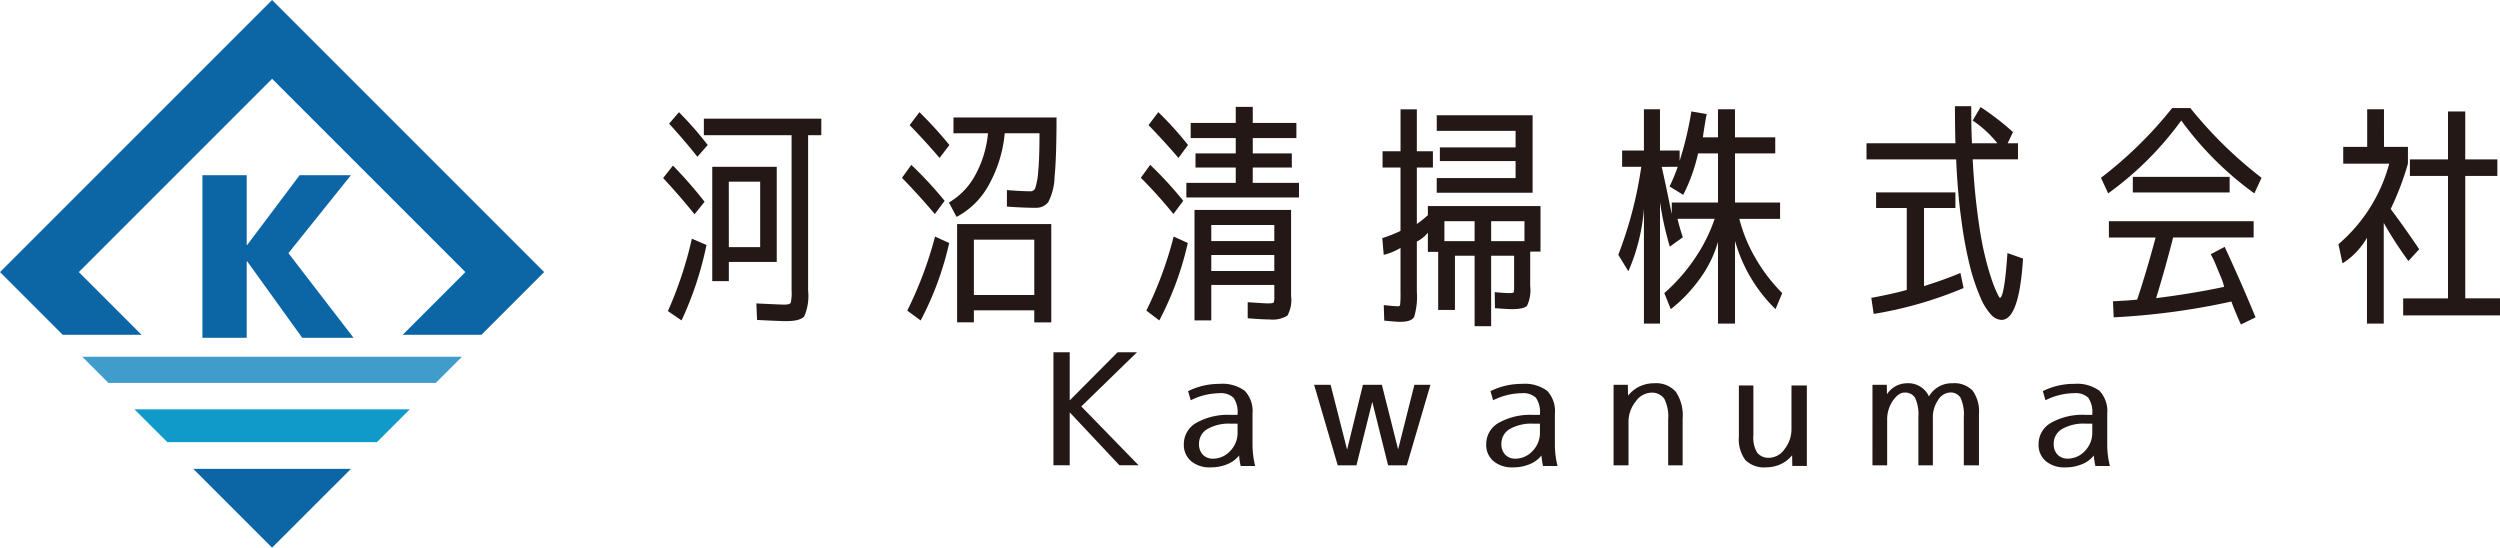
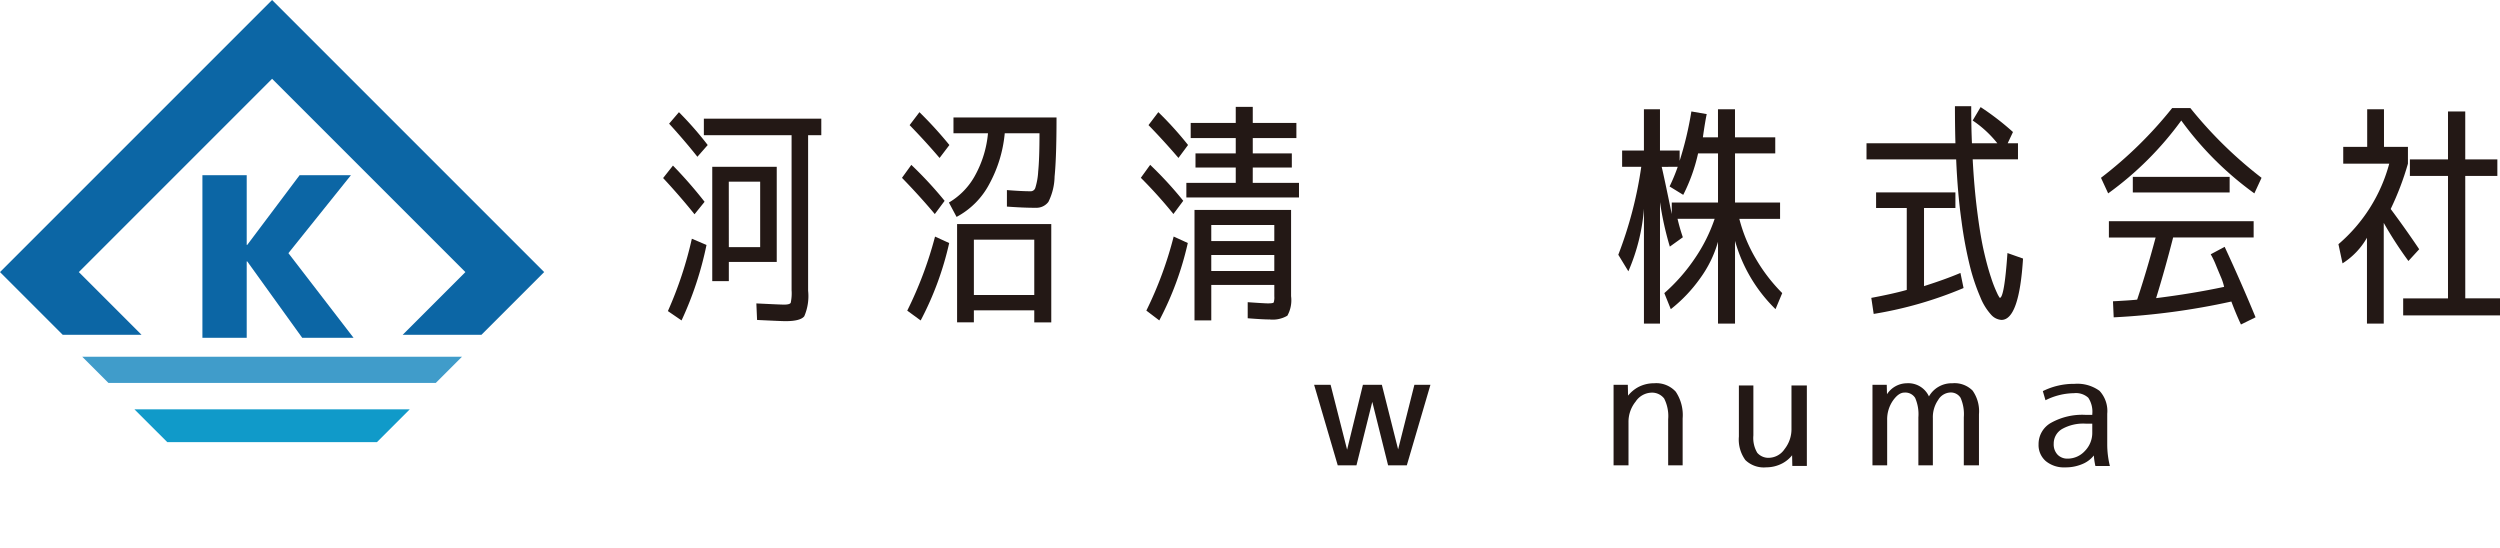
<svg xmlns="http://www.w3.org/2000/svg" width="283" height="62" viewBox="0 0 283 62">
  <g id="logo" transform="translate(-185 -359.001)">
    <path id="パス_71" data-name="パス 71" d="M78.568,24.125q-1.654-2.061-3.554-4.1l1.113-1.411a49.288,49.288,0,0,1,3.581,4.1ZM79.925,27.6A38.5,38.5,0,0,1,77.1,36.143l-1.546-1.058a43.522,43.522,0,0,0,2.713-8.193ZM75.693,13.87l1.112-1.3a38.424,38.424,0,0,1,3.256,3.717l-1.167,1.329q-1.438-1.816-3.2-3.744M89.556,32.781V15.172h-9.93V13.3H92.92v1.871H91.427V32.783a5.736,5.736,0,0,1-.434,2.886q-.434.555-2.116.556-.46,0-3.228-.136l-.081-1.872q2.766.135,3.12.136.676,0,.773-.217a5.183,5.183,0,0,0,.1-1.355m-7.108-3.257v2.17H80.576V18.754h7.3v10.77Zm0-1.682H86V20.435H82.448Z" transform="translate(185.051 359.131)" fill="#231815" />
    <path id="パス_72" data-name="パス 72" d="M105.751,24.1q-1.682-2.008-3.716-4.1l1.058-1.466a43.916,43.916,0,0,1,3.77,4.07Zm1.628,3.282a35.368,35.368,0,0,1-3.228,8.763l-1.52-1.112a43.635,43.635,0,0,0,3.147-8.383ZM102.9,14.033l1.112-1.465a44.867,44.867,0,0,1,3.391,3.717l-1.112,1.465q-1.52-1.791-3.391-3.717m14.243,9.359q-1.357,0-3.229-.137V21.386q1.681.135,2.713.135a.551.551,0,0,0,.5-.38,7.568,7.568,0,0,0,.326-1.844q.148-1.465.149-4.341h-3.934a14.825,14.825,0,0,1-1.736,5.724,8.936,8.936,0,0,1-3.717,3.743l-.868-1.627a7.964,7.964,0,0,0,3-3.134,12.156,12.156,0,0,0,1.424-4.706h-3.907V13.165h11.666q0,4.516-.22,6.7a6.686,6.686,0,0,1-.7,2.856,1.686,1.686,0,0,1-1.465.666M110.173,35v1.357h-1.9V25.237h10.662V36.361H117.01V35Zm6.837-8h-6.836v6.266h6.836Z" transform="translate(185.069 359.132)" fill="#231815" />
    <path id="パス_73" data-name="パス 73" d="M132.744,24.1a51.871,51.871,0,0,0-3.689-4.1l1.058-1.466a42.626,42.626,0,0,1,3.744,4.07Zm1.628,3.282a35.328,35.328,0,0,1-3.228,8.763l-1.465-1.112a42.555,42.555,0,0,0,3.093-8.383Zm-4.449-13.347,1.112-1.465a38.785,38.785,0,0,1,3.364,3.717l-1.085,1.465q-1.627-1.9-3.391-3.717m11.8,6.538h5.236v1.655H134.209V20.571H139.8V18.835h-4.557v-1.6H139.8V15.5h-5.1v-1.71h5.1V11.971h1.926v1.818h4.938V15.5h-4.938v1.735h4.422v1.6h-4.422Zm1.845,15.463q-.706,0-2.415-.135V34.082q1.928.135,2.279.135c.4,0,.619-.035.665-.107a1.914,1.914,0,0,0,.068-.7V32.128h-7.135v4.015h-1.9V23.637h10.933V33.4a3.581,3.581,0,0,1-.421,2.21,3.268,3.268,0,0,1-2.075.42m-6.538-8.87h7.135V25.346h-7.135Zm0,3.391h7.135V28.737h-7.135Z" transform="translate(185.087 359.127)" fill="#231815" />
-     <path id="パス_74" data-name="パス 74" d="M162.1,16.99v1.845H160.28v6.4a15.067,15.067,0,0,0,1.248-1V23.2h12.75v5.154h-1.166v3.88a4.154,4.154,0,0,1-.352,2.238q-.354.393-1.737.393-.46,0-1.9-.108l-.027-1.818q1.165.109,1.655.109c.307,0,.475-.036.5-.108a3.219,3.219,0,0,0,.04-.7V28.819h-2.6v7.976h-1.872V28.819h-2.224v6.136h-1.9v-6.57h-1.167V26.214a3.846,3.846,0,0,1-1.248,1v5.655a8.046,8.046,0,0,1-.3,2.866q-.3.567-1.6.567-.406,0-1.79-.135l-.055-1.764q1.167.135,1.655.136c.109,0,.177-.068.2-.2a11.6,11.6,0,0,0,.041-1.368V27.935a6.751,6.751,0,0,1-1.9.785l-.162-1.9a13.784,13.784,0,0,0,2.061-.812V18.835H156.4V16.99h2.035V12.243h1.845V16.99Zm9.359,3.039V18.1h-8.572V16.556h8.572V14.684h-8.925V12.921h10.851v8.763H162.532V20.029Zm-4.639,4.883H163.4v2.252h3.418Zm5.643,0h-3.77v2.252h3.77Z" transform="translate(185.106 359.131)" fill="#231815" />
    <path id="パス_75" data-name="パス 75" d="M201.38,22.8v1.845h-4.612A17.283,17.283,0,0,0,198.6,29.1a18.98,18.98,0,0,0,3.024,3.948l-.759,1.818a17.33,17.33,0,0,1-4.585-7.732V36.5h-1.926V27.245a13.194,13.194,0,0,1-2.035,4.151,16.8,16.8,0,0,1-3.309,3.473l-.733-1.818a20.316,20.316,0,0,0,3.486-3.974,18.275,18.275,0,0,0,2.211-4.436h-4.2a21.224,21.224,0,0,0,.6,2.089L188.9,27.788a35.29,35.29,0,0,1-1.112-5.037V36.5h-1.818V23.506a22.009,22.009,0,0,1-1.763,7.076l-1.14-1.872a45.493,45.493,0,0,0,2.6-9.956H183.5V16.909h2.468V12.243h1.818v4.666h2.225v1.167a38.438,38.438,0,0,0,1.329-5.589l1.736.3q-.19.894-.434,2.631h1.709V12.243h1.926v3.174h4.558v1.817H196.28V22.8Zm-13.4-4.042q.244,1,1.139,5.344V22.8h5.236V17.234H192.1a19.7,19.7,0,0,1-1.682,4.694l-1.546-.95a20.471,20.471,0,0,0,.923-2.224Z" transform="translate(185.124 359.13)" fill="#231815" />
    <path id="パス_76" data-name="パス 76" d="M223.164,13.517l.9-1.518a30.372,30.372,0,0,1,3.662,2.821l-.6,1.275h1.167v1.818h-5.127q.164,3.147.515,5.9t.746,4.49q.395,1.737.814,2.984a14.283,14.283,0,0,0,.692,1.777,2.882,2.882,0,0,0,.3.53q.514,0,.868-5.074l1.763.624q-.434,6.945-2.442,6.945a1.716,1.716,0,0,1-1.166-.584,6.566,6.566,0,0,1-1.221-1.98,22.429,22.429,0,0,1-1.153-3.4,46.345,46.345,0,0,1-.976-5.182q-.449-3.174-.611-7.026H211.146V16.095h10.065q-.055-1.981-.055-4.2H223q0,2.44.082,4.2h2.875a12.3,12.3,0,0,0-2.794-2.578m-1.953,8.139V23.42h-3.554v8.844q2.467-.786,4.123-1.492l.353,1.708a44.566,44.566,0,0,1-10.174,2.931l-.27-1.817q2.468-.462,4.014-.9V23.42h-3.472V21.656Z" transform="translate(185.143 359.126)" fill="#231815" />
    <path id="パス_77" data-name="パス 77" d="M247.77,12.107A47.493,47.493,0,0,0,255.828,20l-.815,1.763a36.87,36.87,0,0,1-8.273-8.248,36.92,36.92,0,0,1-8.275,8.248L237.651,20a46.205,46.205,0,0,0,8.057-7.895Zm2.306,16.549,1.574-.842q1.844,3.961,3.5,7.976l-1.654.815q-.571-1.222-1.086-2.6a80.551,80.551,0,0,1-13.32,1.79l-.081-1.817q2.06-.108,2.739-.19,1.059-3.174,2.089-7.027h-5.29V24.912h16.386v1.844h-9.115q-.9,3.528-1.927,6.864,4.125-.514,7.7-1.275a6.381,6.381,0,0,0-.407-1.207c-.216-.515-.407-.972-.569-1.37a9.047,9.047,0,0,0-.543-1.112m-8.817-8.763h10.96v1.763h-10.96Z" transform="translate(185.18 359.129)" fill="#231815" />
    <path id="パス_78" data-name="パス 78" d="M269.69,16.5H272.4v1.9a32.428,32.428,0,0,1-1.953,5.128q1.737,2.332,3.228,4.557l-1.221,1.33a43.134,43.134,0,0,1-2.793-4.313V36.5h-1.9V26.784a8.26,8.26,0,0,1-2.767,2.9l-.462-2.17a18.176,18.176,0,0,0,5.751-9.116h-5.208V16.5h2.712v-4.26h1.9Zm9.2,17.145h3.934v1.926H271.86V33.648h5.074V19.785H272.62V17.914h4.314V12.487h1.953v5.427h3.635v1.871h-3.635Z" transform="translate(185.179 359.13)" fill="#231815" />
-     <path id="パス_79" data-name="パス 79" d="M121.013,39.554v5.451l5.423-5.451h2.195l-6.306,6.135,6.483,6.66h-2.17l-5.625-5.995v5.995h-1.842V39.554Z" transform="translate(185.078 359.321)" fill="#231815" />
-     <path id="パス_80" data-name="パス 80" d="M137.938,43.06a4.262,4.262,0,0,1,2.888.788,3.358,3.358,0,0,1,.871,2.595V49.9a10.209,10.209,0,0,0,.3,2.454h-1.64a7.663,7.663,0,0,1-.177-1.192,3.2,3.2,0,0,1-1.085.876,4.825,4.825,0,0,1-2.169.473,3.228,3.228,0,0,1-2.182-.707,2.4,2.4,0,0,1-.82-1.914,2.75,2.75,0,0,1,1.413-2.42,7.237,7.237,0,0,1,3.91-.9h.757v-.089a2.853,2.853,0,0,0-.454-1.849,2.081,2.081,0,0,0-1.615-.516,7.393,7.393,0,0,0-3.229.8l-.3-1.033a7.858,7.858,0,0,1,3.531-.824m-2.295,6.791a1.679,1.679,0,0,0,.438,1.23,1.534,1.534,0,0,0,1.142.445,2.636,2.636,0,0,0,1.944-.864,2.924,2.924,0,0,0,.84-2.12v-.977h-.753a4.9,4.9,0,0,0-2.671.61,1.9,1.9,0,0,0-.94,1.676" transform="translate(185.087 359.397)" fill="#231815" />
    <path id="パス_81" data-name="パス 81" d="M150.526,43.235l1.867,7.344,1.79-7.344h2.145l1.841,7.31,1.841-7.31h1.817l-2.674,9.115h-2.119l-1.791-7.187-1.791,7.187h-2.119l-2.674-9.115Z" transform="translate(185.099 359.327)" fill="#231815" />
-     <path id="パス_82" data-name="パス 82" d="M172.144,43.06a4.262,4.262,0,0,1,2.888.788,3.358,3.358,0,0,1,.871,2.595V49.9a10.209,10.209,0,0,0,.3,2.454h-1.64a7.659,7.659,0,0,1-.177-1.192,3.2,3.2,0,0,1-1.085.876,4.825,4.825,0,0,1-2.169.473,3.228,3.228,0,0,1-2.182-.707,2.4,2.4,0,0,1-.82-1.914,2.75,2.75,0,0,1,1.413-2.42,7.237,7.237,0,0,1,3.91-.9h.757v-.089a2.852,2.852,0,0,0-.454-1.849,2.081,2.081,0,0,0-1.615-.516,7.393,7.393,0,0,0-3.229.8l-.3-1.033a7.858,7.858,0,0,1,3.531-.824m-2.295,6.791a1.679,1.679,0,0,0,.438,1.23,1.534,1.534,0,0,0,1.142.445,2.635,2.635,0,0,0,1.944-.864,2.924,2.924,0,0,0,.84-2.12v-.977h-.753a4.9,4.9,0,0,0-2.671.61,1.9,1.9,0,0,0-.94,1.676" transform="translate(185.11 359.397)" fill="#231815" />
    <path id="パス_83" data-name="パス 83" d="M182.537,43.235h1.614l.026,1.227a3.85,3.85,0,0,1,1.084-.929,3.8,3.8,0,0,1,1.867-.473,2.978,2.978,0,0,1,2.447.955,4.752,4.752,0,0,1,.782,3.024V52.35h-1.64V47.144a4.4,4.4,0,0,0-.454-2.358,1.736,1.736,0,0,0-1.539-.657,2.231,2.231,0,0,0-1.69,1.008,3.635,3.635,0,0,0-.807,2.34V52.35h-1.69Z" transform="translate(185.119 359.326)" fill="#231815" />
    <path id="パス_84" data-name="パス 84" d="M198.354,43.235V48.9a3.27,3.27,0,0,0,.441,1.963,1.672,1.672,0,0,0,1.4.561,2.19,2.19,0,0,0,1.69-.982,3.624,3.624,0,0,0,.782-2.331V43.235h1.741V52.35h-1.646l-.024-1.21a3.5,3.5,0,0,1-1.063.894,3.914,3.914,0,0,1-1.873.473,3,3,0,0,1-2.354-.824,3.947,3.947,0,0,1-.734-2.664V43.235Z" transform="translate(185.128 359.397)" fill="#231815" />
    <path id="パス_85" data-name="パス 85" d="M211.824,43.235h1.618l.025,1.069a2.708,2.708,0,0,1,2.25-1.244,2.568,2.568,0,0,1,2.5,1.49,2.961,2.961,0,0,1,2.654-1.49,2.877,2.877,0,0,1,2.288.832,4.057,4.057,0,0,1,.72,2.674V52.35h-1.716V46.916a4.613,4.613,0,0,0-.365-2.208,1.3,1.3,0,0,0-1.2-.6,1.681,1.681,0,0,0-1.337.841A3.415,3.415,0,0,0,218.66,47V52.35h-1.64V46.916a4.616,4.616,0,0,0-.365-2.2,1.315,1.315,0,0,0-1.224-.6q-.655,0-1.3.92a3.732,3.732,0,0,0-.644,2.2V52.35h-1.665Z" transform="translate(185.14 359.326)" fill="#231815" />
    <path id="パス_86" data-name="パス 86" d="M234.6,43.06a4.26,4.26,0,0,1,2.887.788,3.358,3.358,0,0,1,.872,2.595V49.9a10.209,10.209,0,0,0,.3,2.454h-1.64a7.552,7.552,0,0,1-.176-1.192,3.206,3.206,0,0,1-1.085.876,4.828,4.828,0,0,1-2.169.473,3.229,3.229,0,0,1-2.183-.707,2.4,2.4,0,0,1-.82-1.914A2.752,2.752,0,0,1,232,47.466a7.237,7.237,0,0,1,3.91-.9h.757v-.089a2.853,2.853,0,0,0-.454-1.849,2.078,2.078,0,0,0-1.614-.516,7.394,7.394,0,0,0-3.23.8l-.3-1.033a7.859,7.859,0,0,1,3.532-.824m-2.3,6.791a1.675,1.675,0,0,0,.439,1.23,1.531,1.531,0,0,0,1.142.445,2.635,2.635,0,0,0,1.943-.864,2.924,2.924,0,0,0,.84-2.12v-.977h-.752a4.9,4.9,0,0,0-2.671.61,1.9,1.9,0,0,0-.941,1.676" transform="translate(185.18 359.397)" fill="#231815" />
    <path id="パス_87" data-name="パス 87" d="M27.928,19.651v7.894h.059l5.93-7.894h5.811l-7.08,8.827,7.376,9.584H34.212l-6.225-8.651h-.059v8.651H22.913V19.651Z" transform="translate(185 359.18)" fill="#0c66a5" />
    <path id="パス_88" data-name="パス 88" d="M61.6,30.8l-7.1,7.1H45.583l2.969-2.969,4.13-4.13L30.8,8.92,8.921,30.8l7.1,7.1H7.1L0,30.8,30.8,0Z" transform="translate(185 359)" fill="#0c66a5" />
    <path id="パス_89" data-name="パス 89" d="M52.3,40.11l-2.969,2.969H12.276L9.307,40.11Z" transform="translate(185 359.271)" fill="#409cca" />
    <path id="パス_90" data-name="パス 90" d="M46.381,46.025,42.67,49.736H18.936l-3.715-3.711Z" transform="translate(185 359.315)" fill="#109ac9" />
-     <path id="パス_91" data-name="パス 91" d="M39.724,52.683,30.8,61.6l-4.468-4.468-4.453-4.453Z" transform="translate(185 359.397)" fill="#0c66a5" />
  </g>
</svg>